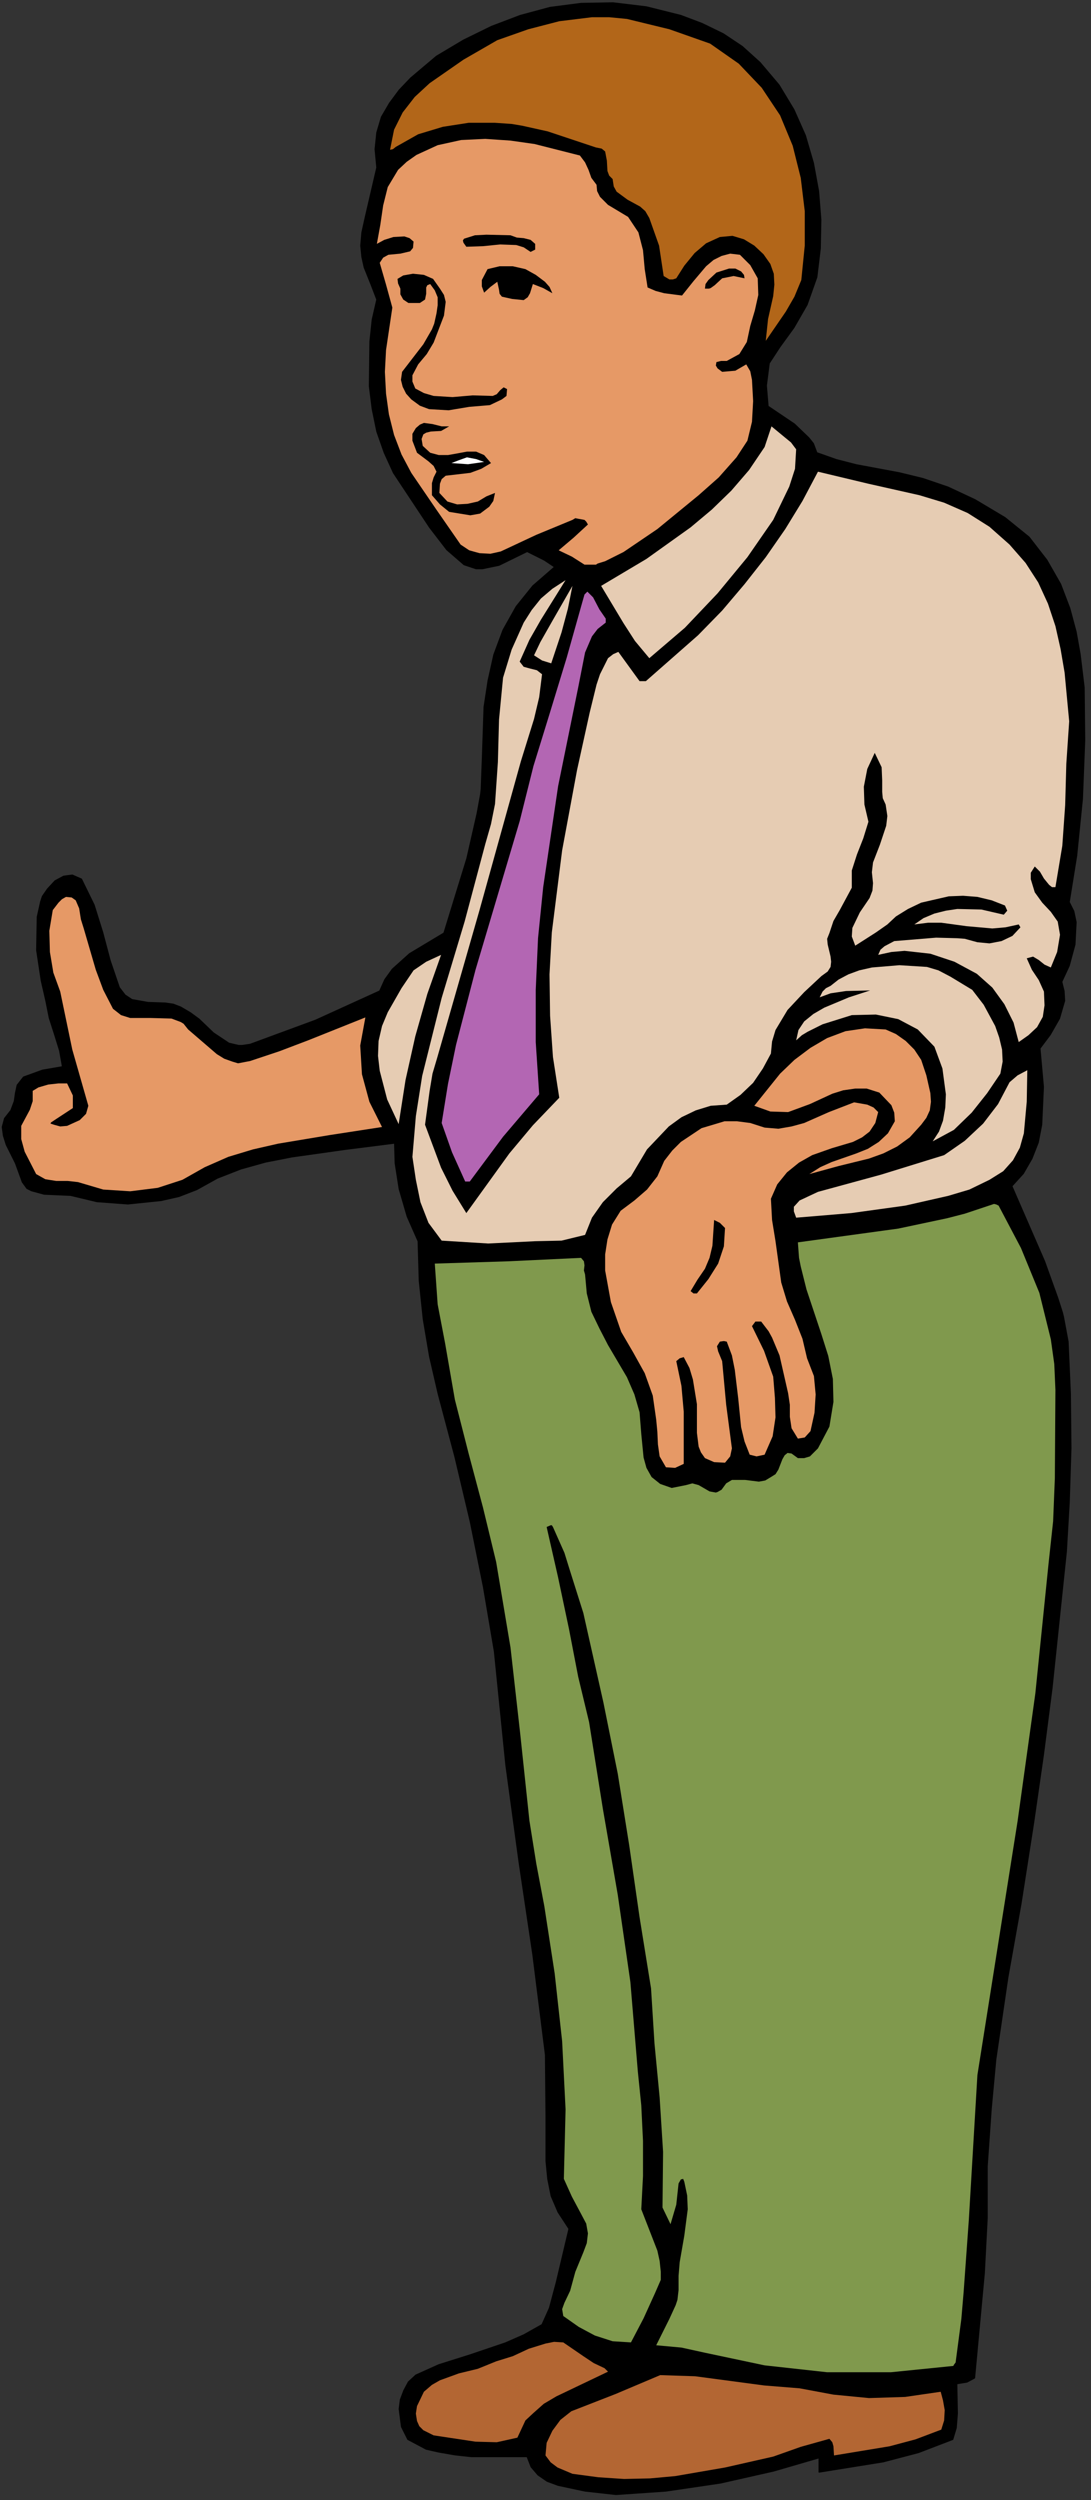
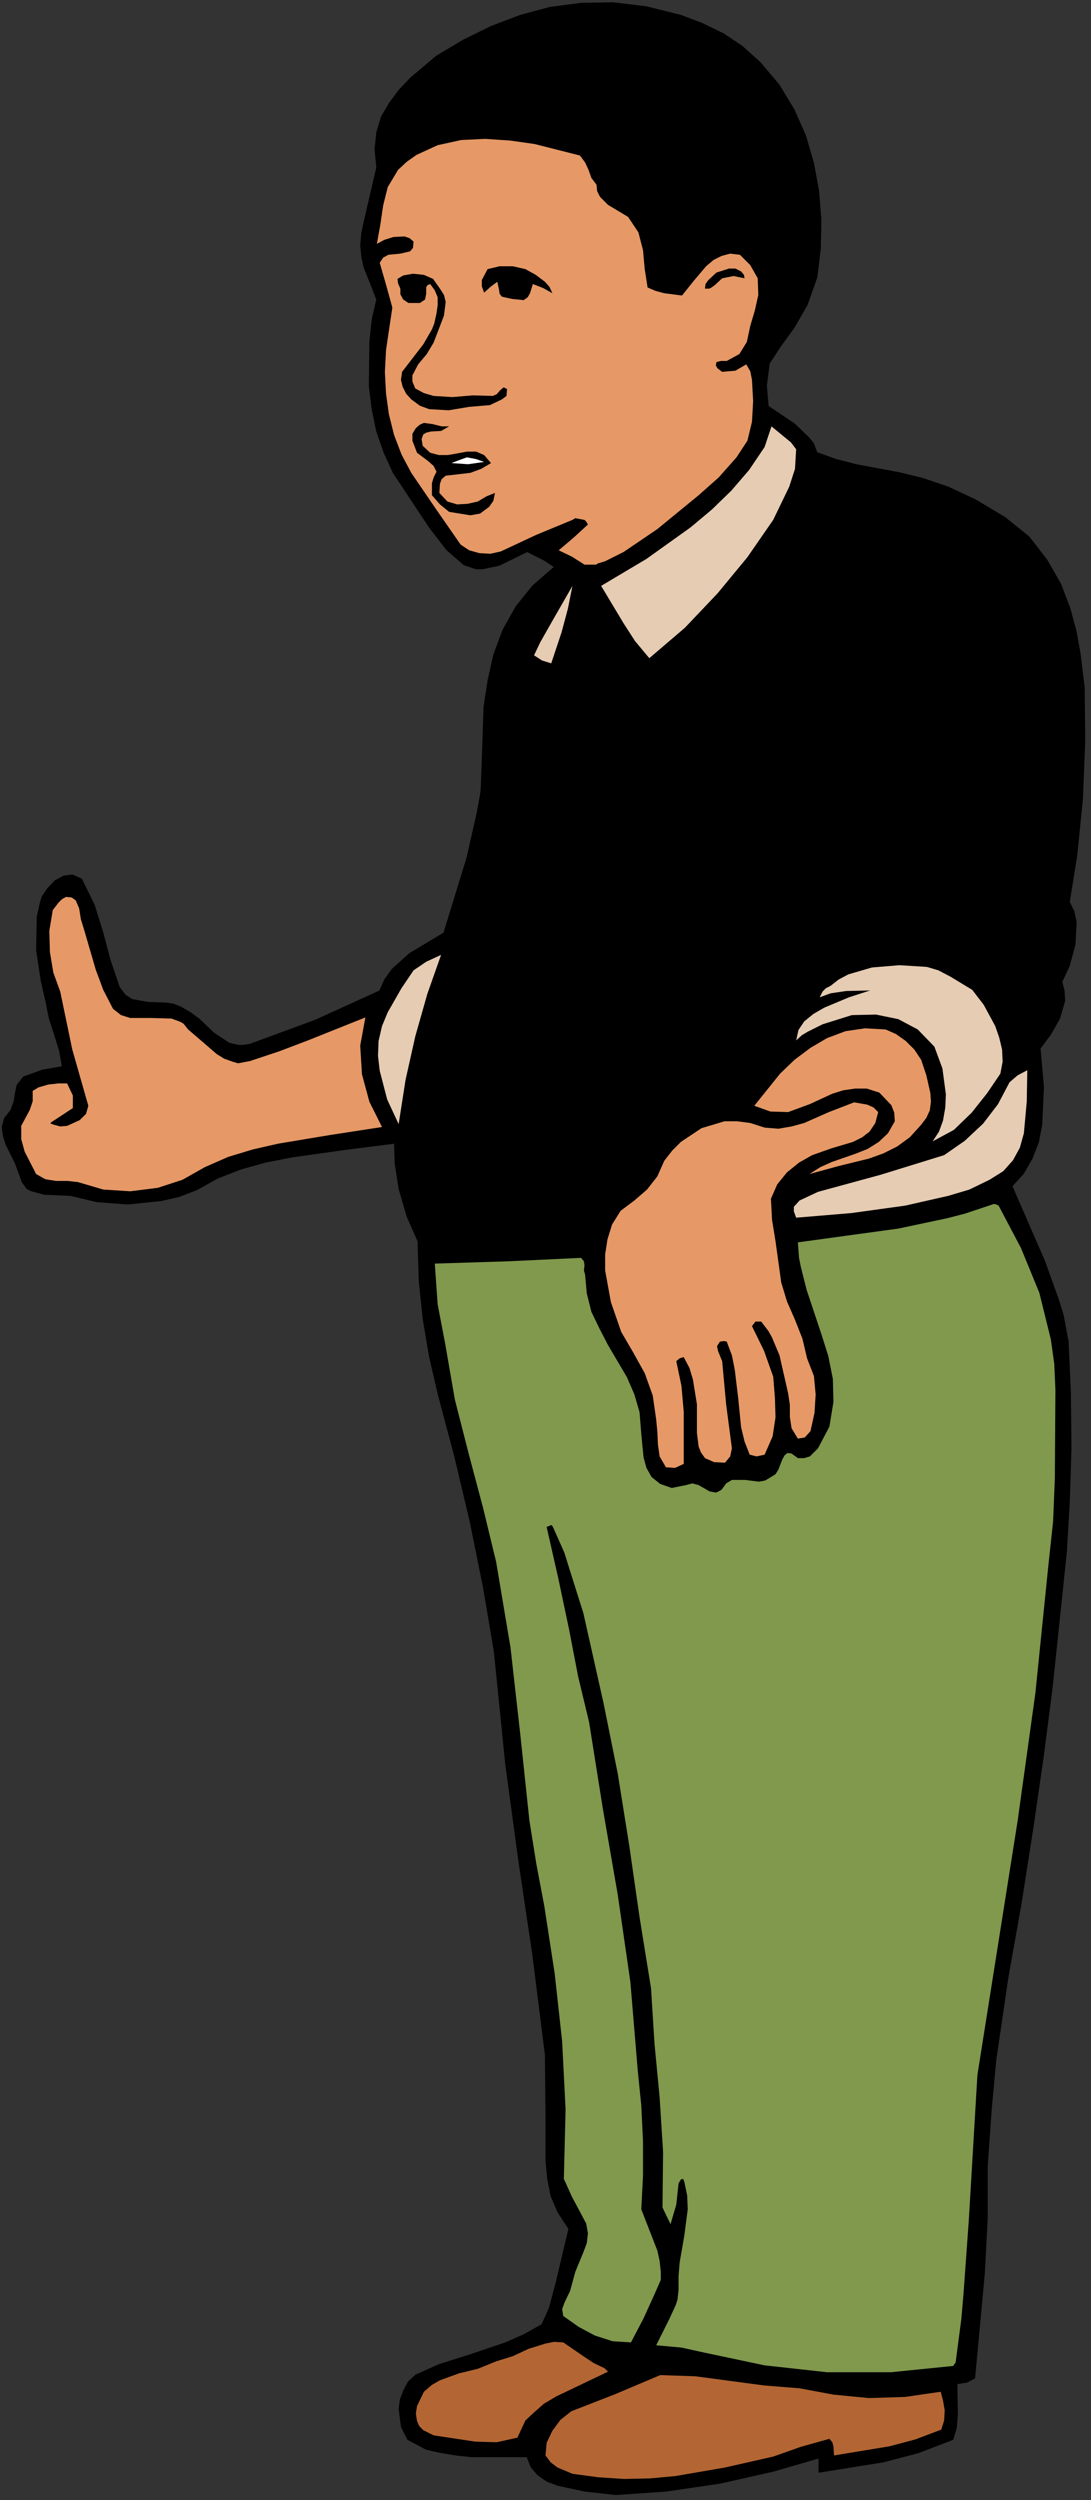
<svg xmlns="http://www.w3.org/2000/svg" xmlns:ns1="http://sodipodi.sourceforge.net/DTD/sodipodi-0.dtd" xmlns:ns2="http://www.inkscape.org/namespaces/inkscape" version="1.0" width="33.532mm" height="76.835mm" id="svg56" ns1:docname="CS002304.WMF">
  <rect width="100%" height="100%" fill="#333333" stroke="none" />
  <ns1:namedview pagecolor="#ffffff" bordercolor="#666666" borderopacity="1" objecttolerance="10" gridtolerance="10" guidetolerance="10" ns2:pageopacity="0" ns2:pageshadow="2" ns2:window-width="640" ns2:window-height="480" id="namedview58" />
  <defs id="defs6">
    <clipPath clipPathUnits="userSpaceOnUse" id="clipWmfPath1">
      <path d="M 0,0 L 126.6,0 L 126.6,290.267 L 0,290.267 z" id="path2" />
    </clipPath>
    <pattern id="WMFhbasepattern" patternUnits="userSpaceOnUse" width="6" height="6" x="0" y="0" />
  </defs>
  <path style="fill:#000000;fill-rule:nonzero;fill-opacity:1;stroke:none;" clip-path="url(#clipWmfPath1)" d="  M 88.287,7.265   L 90.486,9.864   L 92.218,12.73   L 93.551,15.73   L 94.484,18.929   L 95.083,22.195   L 95.35,25.527   L 95.283,28.86   L 94.883,32.193   L 93.751,35.392   L 92.218,38.058   L 90.619,40.257   L 89.353,42.19   L 89.02,44.79   L 89.22,47.189   L 92.285,49.255   L 93.951,50.855   L 94.484,51.522   L 94.883,52.588   L 97.149,53.388   L 99.481,53.988   L 104.478,54.921   L 107.21,55.587   L 110.142,56.587   L 113.274,58.053   L 116.739,60.12   L 119.537,62.386   L 121.603,65.052   L 123.202,67.851   L 124.268,70.65   L 125.001,73.383   L 125.467,75.983   L 125.934,79.848   L 126,85.98   L 125.734,92.779   L 125.068,99.377   L 124.201,104.776   L 124.734,105.842   L 125.001,107.109   L 124.868,109.708   L 124.201,112.174   L 123.335,114.04   L 123.602,115.107   L 123.668,116.24   L 123.069,118.306   L 122.002,120.172   L 120.803,121.772   L 121.203,126.238   L 121.003,130.637   L 120.603,132.703   L 119.87,134.569   L 118.871,136.302   L 117.538,137.768   L 121.336,146.5   L 122.869,150.765   L 123.402,152.432   L 123.535,152.965   L 124.068,155.831   L 124.335,161.896   L 124.401,168.228   L 124.201,174.493   L 123.868,180.225   L 122.202,196.088   L 121.203,203.82   L 120.07,211.685   L 118.604,221.083   L 117.072,229.681   L 115.672,239.212   L 115.139,244.944   L 114.673,251.609   L 114.673,257.608   L 114.34,264.006   L 113.207,276.203   L 112.341,276.67   L 111.141,276.87   L 111.208,280.336   L 111.075,282.002   L 110.675,283.335   L 106.677,284.868   L 102.613,285.934   L 95.15,287.134   L 95.15,285.468   L 89.886,287.001   L 83.689,288.4   L 77.359,289.334   L 71.562,289.733   L 67.964,289.334   L 64.833,288.667   L 63.567,288.2   L 62.5,287.467   L 61.701,286.534   L 61.234,285.334   L 54.771,285.334   L 52.905,285.135   L 50.973,284.801   L 49.507,284.468   L 47.375,283.335   L 46.642,281.869   L 46.376,279.802   L 46.509,278.736   L 46.909,277.67   L 47.442,276.67   L 48.308,275.87   L 50.973,274.67   L 54.571,273.537   L 58.702,272.138   L 60.835,271.204   L 62.967,270.005   L 63.833,268.072   L 64.633,265.072   L 66.099,258.874   L 64.833,256.941   L 64.033,255.075   L 63.633,253.075   L 63.433,251.009   L 63.433,245.81   L 63.367,238.679   L 61.901,227.015   L 60.302,216.284   L 58.769,205.02   L 57.436,191.823   L 56.17,184.358   L 54.638,176.759   L 52.839,169.161   L 50.907,161.896   L 49.907,157.564   L 49.174,153.231   L 48.708,148.766   L 48.574,144.167   L 47.308,141.301   L 46.376,138.102   L 45.909,135.102   L 45.843,132.77   L 40.046,133.503   L 33.915,134.369   L 30.85,134.969   L 27.985,135.769   L 25.253,136.835   L 22.855,138.168   L 20.789,138.968   L 18.723,139.435   L 14.859,139.835   L 11.261,139.568   L 8.196,138.835   L 5.131,138.701   L 3.665,138.302   L 3.132,138.035   L 2.599,137.302   L 1.799,135.102   L 0.733,132.969   L 0.4,131.903   L 0.267,130.903   L 0.533,129.904   L 1.266,128.97   L 1.666,127.904   L 1.799,126.971   L 1.999,126.038   L 2.732,125.105   L 4.931,124.305   L 7.263,123.905   L 6.93,122.039   L 6.33,120.106   L 5.73,118.24   L 5.331,116.24   L 4.797,113.907   L 4.264,110.375   L 4.331,106.509   L 4.731,104.709   L 4.931,104.109   L 5.53,103.243   L 6.397,102.31   L 7.396,101.777   L 8.396,101.643   L 9.462,102.11   L 10.928,105.109   L 11.927,108.308   L 12.793,111.574   L 13.859,114.707   L 14.526,115.573   L 15.325,116.107   L 17.191,116.44   L 19.19,116.507   L 20.123,116.64   L 20.989,116.973   L 22.122,117.64   L 23.121,118.373   L 24.787,119.972   L 26.586,121.172   L 27.719,121.439   L 28.119,121.439   L 29.051,121.305   L 36.647,118.506   L 44.11,115.107   L 44.71,113.774   L 45.576,112.574   L 47.575,110.775   L 51.573,108.375   L 54.238,99.71   L 55.437,94.445   L 55.837,92.245   L 55.904,91.646   L 56.037,88.113   L 56.237,82.114   L 56.703,79.049   L 57.37,76.049   L 58.436,73.183   L 59.968,70.45   L 61.901,68.051   L 64.433,65.852   L 63.233,65.052   L 61.234,64.052   L 57.969,65.652   L 56.037,66.052   L 55.304,66.052   L 53.905,65.585   L 51.906,63.852   L 49.907,61.253   L 45.709,54.921   L 44.643,52.588   L 43.777,50.122   L 43.244,47.522   L 42.911,44.856   L 42.977,39.658   L 43.244,37.125   L 43.777,34.792   L 43.111,33.059   L 42.311,31.06   L 42.045,29.86   L 41.911,28.527   L 42.045,26.994   L 42.444,25.194   L 43.777,19.462   L 43.577,17.329   L 43.777,15.396   L 44.31,13.597   L 45.243,11.997   L 46.376,10.464   L 47.708,9.065   L 50.707,6.532   L 53.838,4.666   L 57.103,3.066   L 60.435,1.8   L 63.9,0.866   L 67.498,0.4   L 71.229,0.333   L 75.094,0.8   L 79.092,1.8   L 81.557,2.733   L 84.022,3.932   L 86.221,5.399   L 88.287,7.265  z " id="path8" />
  <path style="fill:none;stroke:#000000;stroke-width:0.133px;stroke-linecap:round;stroke-linejoin:round;stroke-miterlimit:4;stroke-dasharray:none;stroke-opacity:1;" clip-path="url(#clipWmfPath1)" d="  M 88.287,7.265   L 90.486,9.864   L 92.218,12.73   L 93.551,15.73   L 94.484,18.929   L 95.083,22.195   L 95.35,25.527   L 95.283,28.86   L 94.883,32.193   L 93.751,35.392   L 92.218,38.058   L 90.619,40.257   L 89.353,42.19   L 89.02,44.79   L 89.22,47.189   L 92.285,49.255   L 93.951,50.855   L 94.484,51.522   L 94.883,52.588   L 97.149,53.388   L 99.481,53.988   L 104.478,54.921   L 107.21,55.587   L 110.142,56.587   L 113.274,58.053   L 116.739,60.12   L 119.537,62.386   L 121.603,65.052   L 123.202,67.851   L 124.268,70.65   L 125.001,73.383   L 125.467,75.983   L 125.934,79.848   L 126,85.98   L 125.734,92.779   L 125.068,99.377   L 124.201,104.776   L 124.734,105.842   L 125.001,107.109   L 124.868,109.708   L 124.201,112.174   L 123.335,114.04   L 123.602,115.107   L 123.668,116.24   L 123.069,118.306   L 122.002,120.172   L 120.803,121.772   L 121.203,126.238   L 121.003,130.637   L 120.603,132.703   L 119.87,134.569   L 118.871,136.302   L 117.538,137.768   L 121.336,146.5   L 122.869,150.765   L 123.402,152.432   L 123.535,152.965   L 124.068,155.831   L 124.335,161.896   L 124.401,168.228   L 124.201,174.493   L 123.868,180.225   L 122.202,196.088   L 121.203,203.82   L 120.07,211.685   L 118.604,221.083   L 117.072,229.681   L 115.672,239.212   L 115.139,244.944   L 114.673,251.609   L 114.673,257.608   L 114.34,264.006   L 113.207,276.203   L 112.341,276.67   L 111.141,276.87   L 111.208,280.336   L 111.075,282.002   L 110.675,283.335   L 106.677,284.868   L 102.613,285.934   L 95.15,287.134   L 95.15,285.468   L 89.886,287.001   L 83.689,288.4   L 77.359,289.334   L 71.562,289.733   L 67.964,289.334   L 64.833,288.667   L 63.567,288.2   L 62.5,287.467   L 61.701,286.534   L 61.234,285.334   L 54.771,285.334   L 52.905,285.135   L 50.973,284.801   L 49.507,284.468   L 47.375,283.335   L 46.642,281.869   L 46.376,279.802   L 46.509,278.736   L 46.909,277.67   L 47.442,276.67   L 48.308,275.87   L 50.973,274.67   L 54.571,273.537   L 58.702,272.138   L 60.835,271.204   L 62.967,270.005   L 63.833,268.072   L 64.633,265.072   L 66.099,258.874   L 64.833,256.941   L 64.033,255.075   L 63.633,253.075   L 63.433,251.009   L 63.433,245.81   L 63.367,238.679   L 61.901,227.015   L 60.302,216.284   L 58.769,205.02   L 57.436,191.823   L 56.17,184.358   L 54.638,176.759   L 52.839,169.161   L 50.907,161.896   L 49.907,157.564   L 49.174,153.231   L 48.708,148.766   L 48.574,144.167   L 47.308,141.301   L 46.376,138.102   L 45.909,135.102   L 45.843,132.77   L 40.046,133.503   L 33.915,134.369   L 30.85,134.969   L 27.985,135.769   L 25.253,136.835   L 22.855,138.168   L 20.789,138.968   L 18.723,139.435   L 14.859,139.835   L 11.261,139.568   L 8.196,138.835   L 5.131,138.701   L 3.665,138.302   L 3.132,138.035   L 2.599,137.302   L 1.799,135.102   L 0.733,132.969   L 0.4,131.903   L 0.267,130.903   L 0.533,129.904   L 1.266,128.97   L 1.666,127.904   L 1.799,126.971   L 1.999,126.038   L 2.732,125.105   L 4.931,124.305   L 7.263,123.905   L 6.93,122.039   L 6.33,120.106   L 5.73,118.24   L 5.331,116.24   L 4.797,113.907   L 4.264,110.375   L 4.331,106.509   L 4.731,104.709   L 4.931,104.109   L 5.53,103.243   L 6.397,102.31   L 7.396,101.777   L 8.396,101.643   L 9.462,102.11   L 10.928,105.109   L 11.927,108.308   L 12.793,111.574   L 13.859,114.707   L 14.526,115.573   L 15.325,116.107   L 17.191,116.44   L 19.19,116.507   L 20.123,116.64   L 20.989,116.973   L 22.122,117.64   L 23.121,118.373   L 24.787,119.972   L 26.586,121.172   L 27.719,121.439   L 28.119,121.439   L 29.051,121.305   L 36.647,118.506   L 44.11,115.107   L 44.71,113.774   L 45.576,112.574   L 47.575,110.775   L 51.573,108.375   L 54.238,99.71   L 55.437,94.445   L 55.837,92.245   L 55.904,91.646   L 56.037,88.113   L 56.237,82.114   L 56.703,79.049   L 57.37,76.049   L 58.436,73.183   L 59.968,70.45   L 61.901,68.051   L 64.433,65.852   L 63.233,65.052   L 61.234,64.052   L 57.969,65.652   L 56.037,66.052   L 55.304,66.052   L 53.905,65.585   L 51.906,63.852   L 49.907,61.253   L 45.709,54.921   L 44.643,52.588   L 43.777,50.122   L 43.244,47.522   L 42.911,44.856   L 42.977,39.658   L 43.244,37.125   L 43.777,34.792   L 43.111,33.059   L 42.311,31.06   L 42.045,29.86   L 41.911,28.527   L 42.045,26.994   L 42.444,25.194   L 43.777,19.462   L 43.577,17.329   L 43.777,15.396   L 44.31,13.597   L 45.243,11.997   L 46.376,10.464   L 47.708,9.065   L 50.707,6.532   L 53.838,4.666   L 57.103,3.066   L 60.435,1.8   L 63.9,0.866   L 67.498,0.4   L 71.229,0.333   L 75.094,0.8   L 79.092,1.8   L 81.557,2.733   L 84.022,3.932   L 86.221,5.399   L 88.287,7.265  z " id="path10" />
-   <path style="fill:#b26619;fill-rule:nonzero;fill-opacity:1;stroke:none;" clip-path="url(#clipWmfPath1)" d="  M 82.49,5.066   L 85.821,7.398   L 88.487,10.198   L 90.619,13.397   L 92.085,16.929   L 93.018,20.662   L 93.484,24.528   L 93.484,28.527   L 93.084,32.526   L 92.285,34.459   L 91.285,36.192   L 88.953,39.591   L 89.22,37.058   L 89.819,34.392   L 89.953,33.059   L 89.886,31.793   L 89.486,30.66   L 88.687,29.527   L 87.621,28.527   L 86.421,27.794   L 85.089,27.394   L 83.623,27.527   L 82.023,28.26   L 80.691,29.393   L 79.491,30.86   L 78.559,32.326   L 78.159,32.459   L 77.759,32.459   L 77.093,32.059   L 76.56,28.527   L 75.427,25.328   L 74.961,24.528   L 74.361,23.994   L 72.895,23.195   L 71.629,22.262   L 71.296,21.662   L 71.163,20.795   L 70.763,20.395   L 70.563,19.862   L 70.496,18.662   L 70.296,17.596   L 69.897,17.263   L 69.23,17.129   L 63.633,15.263   L 60.635,14.597   L 59.435,14.397   L 57.503,14.263   L 54.438,14.263   L 51.44,14.73   L 48.574,15.596   L 45.976,17.063   L 45.643,17.329   L 45.309,17.396   L 45.776,15.063   L 46.775,13.064   L 48.175,11.264   L 49.907,9.664   L 53.838,6.932   L 57.77,4.666   L 61.368,3.399   L 64.966,2.466   L 68.764,2   L 70.763,2   L 72.828,2.199   L 77.759,3.399   L 82.49,5.066  z " id="path12" />
  <path style="fill:#e69966;fill-rule:nonzero;fill-opacity:1;stroke:none;" clip-path="url(#clipWmfPath1)" d="  M 67.365,18.063   L 67.964,18.862   L 68.364,19.729   L 68.697,20.662   L 69.297,21.462   L 69.363,22.195   L 69.697,22.861   L 70.629,23.795   L 72.962,25.194   L 74.161,26.994   L 74.694,29.06   L 74.894,31.259   L 75.227,33.392   L 76.16,33.792   L 77.159,34.059   L 79.225,34.325   L 80.558,32.659   L 82.023,30.926   L 82.89,30.193   L 83.823,29.727   L 84.822,29.46   L 85.955,29.593   L 87.154,30.793   L 88.02,32.326   L 88.087,34.259   L 87.687,36.058   L 87.154,37.858   L 86.754,39.724   L 85.888,41.124   L 84.422,41.924   L 83.756,41.924   L 83.223,42.057   L 83.156,42.457   L 83.356,42.79   L 83.889,43.19   L 85.422,43.057   L 86.688,42.324   L 87.154,43.123   L 87.354,44.123   L 87.487,46.589   L 87.354,48.989   L 86.821,51.188   L 85.555,53.121   L 83.489,55.454   L 81.157,57.52   L 76.36,61.453   L 72.429,64.119   L 70.296,65.185   L 69.43,65.452   L 69.23,65.585   L 67.898,65.585   L 66.432,64.652   L 64.899,63.919   L 66.632,62.452   L 68.297,60.919   L 68.097,60.586   L 67.898,60.386   L 67.165,60.253   L 66.831,60.186   L 66.498,60.386   L 62.301,62.119   L 58.169,64.052   L 56.97,64.319   L 55.704,64.252   L 54.505,63.919   L 53.505,63.252   L 50.64,59.12   L 47.775,54.921   L 46.642,52.788   L 45.776,50.522   L 45.176,48.122   L 44.843,45.723   L 44.71,43.19   L 44.843,40.657   L 45.576,35.725   L 44.843,33.059   L 44.11,30.526   L 44.51,29.926   L 45.11,29.593   L 46.509,29.46   L 47.642,29.193   L 47.975,28.793   L 48.041,28.06   L 47.575,27.66   L 46.975,27.46   L 45.709,27.527   L 44.643,27.86   L 43.777,28.327   L 44.177,26.127   L 44.51,23.861   L 45.043,21.728   L 46.242,19.729   L 47.242,18.796   L 48.375,17.996   L 50.84,16.863   L 53.572,16.263   L 56.37,16.13   L 59.302,16.33   L 62.101,16.729   L 67.365,18.063  z " id="path14" />
-   <path style="fill:#000000;fill-rule:nonzero;fill-opacity:1;stroke:none;" clip-path="url(#clipWmfPath1)" d="  M 62.167,28.327   L 62.167,28.993   L 61.634,29.26   L 60.835,28.727   L 59.968,28.46   L 58.103,28.393   L 56.104,28.593   L 54.171,28.66   L 53.838,28.194   L 53.772,27.927   L 53.905,27.727   L 55.171,27.327   L 56.504,27.26   L 59.302,27.327   L 60.035,27.594   L 60.835,27.66   L 61.634,27.86   L 62.167,28.327  z " id="path16" />
  <path style="fill:#000000;fill-rule:nonzero;fill-opacity:1;stroke:none;" clip-path="url(#clipWmfPath1)" d="  M 86.488,32.326   L 85.222,32.059   L 83.889,32.326   L 83.023,33.126   L 82.557,33.459   L 82.357,33.526   L 81.89,33.526   L 81.957,32.992   L 82.29,32.526   L 83.223,31.659   L 84.689,31.193   L 85.422,31.193   L 86.088,31.526   L 86.421,31.926   L 86.488,32.326  z " id="path18" />
  <path style="fill:#000000;fill-rule:nonzero;fill-opacity:1;stroke:none;" clip-path="url(#clipWmfPath1)" d="  M 64.166,34.059   L 63.1,33.459   L 61.901,32.992   L 61.568,34.059   L 61.301,34.525   L 60.835,34.859   L 59.502,34.725   L 58.303,34.459   L 58.036,34.125   L 57.969,33.659   L 57.77,32.726   L 56.97,33.326   L 56.237,33.992   L 55.971,33.259   L 55.971,32.526   L 56.637,31.259   L 58.036,30.926   L 59.569,30.926   L 61.035,31.259   L 62.234,31.926   L 63.3,32.726   L 63.833,33.326   L 64.166,34.059  z " id="path20" />
  <path style="fill:#000000;fill-rule:nonzero;fill-opacity:1;stroke:none;" clip-path="url(#clipWmfPath1)" d="  M 51.106,33.526   L 51.573,34.259   L 51.773,35.059   L 51.573,36.658   L 50.373,39.791   L 49.574,41.124   L 48.574,42.324   L 47.908,43.59   L 47.908,44.323   L 48.241,45.123   L 49.241,45.656   L 50.373,45.989   L 52.572,46.123   L 54.904,45.923   L 57.237,45.989   L 57.703,45.789   L 58.103,45.323   L 58.503,44.99   L 58.902,45.19   L 58.836,45.989   L 58.303,46.389   L 56.903,47.056   L 54.505,47.256   L 52.106,47.656   L 49.84,47.522   L 48.774,47.123   L 47.775,46.389   L 47.175,45.723   L 46.775,44.923   L 46.575,44.123   L 46.709,43.19   L 49.174,39.991   L 50.174,38.258   L 50.44,37.591   L 50.707,36.392   L 50.84,35.459   L 50.84,34.525   L 50.507,33.726   L 49.974,32.992   L 49.641,33.126   L 49.507,33.392   L 49.507,34.125   L 49.374,34.792   L 48.774,35.192   L 47.442,35.192   L 46.842,34.792   L 46.509,34.192   L 46.509,33.526   L 46.242,32.926   L 46.176,32.393   L 46.842,31.993   L 47.975,31.793   L 49.241,31.926   L 50.307,32.393   L 51.106,33.526  z " id="path22" />
  <path style="fill:#000000;fill-rule:nonzero;fill-opacity:1;stroke:none;" clip-path="url(#clipWmfPath1)" d="  M 52.173,49.522   L 51.24,50.055   L 50.04,50.122   L 49.507,50.255   L 49.174,50.455   L 48.974,50.988   L 49.107,51.788   L 49.974,52.588   L 50.973,52.855   L 52.039,52.855   L 53.172,52.655   L 54.238,52.455   L 55.304,52.455   L 56.237,52.855   L 57.037,53.788   L 55.904,54.454   L 54.638,54.921   L 51.773,55.254   L 51.306,55.654   L 51.106,56.187   L 51.04,57.254   L 51.973,58.253   L 53.105,58.587   L 54.305,58.52   L 55.504,58.253   L 56.504,57.653   L 57.503,57.254   L 57.303,58.187   L 56.837,58.853   L 55.771,59.653   L 54.638,59.853   L 52.173,59.453   L 51.106,58.587   L 50.174,57.52   L 50.174,56.12   L 50.373,55.454   L 50.707,54.787   L 50.373,54.121   L 49.774,53.588   L 48.441,52.588   L 47.908,51.188   L 47.908,50.388   L 48.308,49.722   L 48.774,49.322   L 49.241,49.122   L 50.24,49.255   L 51.306,49.522   L 52.173,49.522  z " id="path24" />
  <path style="fill:#e6ccb3;fill-rule:nonzero;fill-opacity:1;stroke:none;" clip-path="url(#clipWmfPath1)" d="  M 92.485,52.188   L 92.351,54.454   L 91.685,56.52   L 89.819,60.386   L 86.821,64.718   L 83.356,68.918   L 79.558,72.917   L 75.427,76.449   L 73.761,74.45   L 72.429,72.383   L 69.83,68.051   L 75.094,64.918   L 80.224,61.253   L 82.69,59.186   L 84.955,56.987   L 87.021,54.587   L 88.82,51.921   L 89.619,49.522   L 91.152,50.788   L 91.885,51.388   L 92.485,52.188  z " id="path26" />
  <path style="fill:#ffffff;fill-rule:nonzero;fill-opacity:1;stroke:none;" clip-path="url(#clipWmfPath1)" d="  M 56.237,53.654   L 54.371,53.921   L 52.439,53.788   L 53.305,53.454   L 54.238,53.121   L 55.304,53.321   L 56.237,53.654  z " id="path28" />
-   <path style="fill:#e6ccb3;fill-rule:nonzero;fill-opacity:1;stroke:none;" clip-path="url(#clipWmfPath1)" d="  M 117.272,63.252   L 119.137,65.385   L 120.603,67.651   L 121.736,70.117   L 122.602,72.717   L 123.202,75.383   L 123.668,78.115   L 124.201,83.781   L 123.868,88.713   L 123.735,93.512   L 123.402,98.244   L 122.602,103.043   L 122.202,103.043   L 121.869,102.776   L 121.27,102.043   L 120.803,101.243   L 120.203,100.644   L 119.737,101.377   L 119.737,102.11   L 120.203,103.643   L 121.07,104.843   L 122.069,105.909   L 122.869,107.042   L 123.135,108.575   L 122.802,110.575   L 122.069,112.374   L 121.336,112.041   L 120.67,111.508   L 120.004,111.108   L 119.271,111.308   L 119.87,112.641   L 120.67,113.841   L 121.27,115.174   L 121.336,116.773   L 121.136,118.106   L 120.47,119.306   L 119.47,120.239   L 118.338,121.039   L 117.738,118.773   L 116.672,116.64   L 115.273,114.707   L 113.474,113.107   L 110.875,111.708   L 108.076,110.775   L 105.078,110.441   L 103.546,110.575   L 102.013,110.908   L 102.279,110.308   L 102.746,109.908   L 103.879,109.308   L 108.743,108.908   L 111.208,108.975   L 112.074,109.042   L 113.54,109.442   L 114.94,109.575   L 116.339,109.308   L 117.605,108.708   L 118.538,107.709   L 118.338,107.375   L 116.805,107.709   L 115.273,107.842   L 112.274,107.575   L 109.342,107.175   L 107.81,107.175   L 106.211,107.375   L 107.277,106.642   L 108.543,106.109   L 109.876,105.776   L 111.208,105.576   L 114.007,105.642   L 116.605,106.242   L 117.005,105.776   L 116.739,105.176   L 115.206,104.576   L 113.54,104.176   L 111.874,104.043   L 110.209,104.109   L 107.01,104.843   L 105.478,105.576   L 104.079,106.442   L 103.079,107.375   L 101.746,108.308   L 99.348,109.841   L 98.948,108.775   L 99.015,107.775   L 99.881,105.976   L 101.013,104.309   L 101.347,103.443   L 101.413,102.576   L 101.28,101.31   L 101.413,100.177   L 102.213,98.111   L 102.946,95.911   L 103.079,94.778   L 102.879,93.445   L 102.546,92.712   L 102.479,91.979   L 102.479,90.646   L 102.413,89.113   L 101.613,87.447   L 100.747,89.313   L 100.347,91.379   L 100.414,93.445   L 100.88,95.445   L 100.281,97.378   L 99.548,99.244   L 98.948,101.11   L 98.948,103.11   L 97.549,105.709   L 96.816,106.975   L 96.349,108.375   L 96.083,109.042   L 96.149,109.708   L 96.483,111.108   L 96.549,111.708   L 96.483,112.308   L 96.149,112.841   L 95.416,113.374   L 93.418,115.24   L 91.485,117.306   L 90.086,119.639   L 89.686,120.972   L 89.553,122.372   L 88.62,124.105   L 87.487,125.771   L 86.021,127.171   L 84.422,128.304   L 82.557,128.437   L 80.824,128.97   L 79.158,129.77   L 77.692,130.837   L 75.16,133.503   L 73.295,136.635   L 71.629,138.035   L 70.03,139.635   L 68.764,141.434   L 67.964,143.434   L 65.232,144.1   L 62.167,144.167   L 56.703,144.434   L 51.306,144.1   L 49.774,142.034   L 48.841,139.635   L 48.308,137.035   L 47.908,134.369   L 48.308,129.637   L 49.041,124.971   L 51.306,115.907   L 53.972,107.042   L 56.37,98.044   L 57.037,95.711   L 57.503,93.379   L 57.836,88.513   L 57.969,83.581   L 58.436,78.715   L 59.435,75.449   L 60.835,72.317   L 61.767,70.85   L 62.834,69.517   L 64.166,68.384   L 65.699,67.385   L 62.834,71.983   L 61.501,74.316   L 60.368,76.849   L 60.835,77.449   L 61.568,77.649   L 62.367,77.849   L 62.967,78.315   L 62.634,80.981   L 62.034,83.514   L 60.501,88.446   L 55.704,105.709   L 50.773,122.905   L 50.24,124.705   L 49.907,126.704   L 49.374,130.637   L 51.24,135.636   L 52.572,138.302   L 54.171,140.901   L 59.169,133.969   L 61.901,130.703   L 64.966,127.504   L 64.233,122.772   L 63.9,117.973   L 63.833,113.174   L 64.1,108.308   L 65.299,98.777   L 67.031,89.446   L 68.497,82.781   L 69.297,79.515   L 69.697,78.315   L 70.629,76.449   L 71.229,75.983   L 71.829,75.716   L 74.294,79.115   L 75.027,79.115   L 81.091,73.783   L 83.889,70.917   L 86.488,67.851   L 88.953,64.718   L 91.219,61.453   L 93.218,58.187   L 95.017,54.787   L 100.88,56.187   L 106.81,57.52   L 109.676,58.387   L 112.407,59.586   L 114.94,61.186   L 117.272,63.252  z " id="path30" />
-   <path style="fill:#b366b3;fill-rule:nonzero;fill-opacity:1;stroke:none;" clip-path="url(#clipWmfPath1)" d="  M 70.363,72.317   L 69.43,73.05   L 68.764,73.916   L 67.964,75.783   L 67.165,79.848   L 64.833,91.312   L 63.1,103.043   L 62.5,108.975   L 62.234,114.974   L 62.234,121.039   L 62.634,127.104   L 58.436,132.036   L 54.571,137.235   L 54.038,137.235   L 52.506,133.836   L 51.306,130.437   L 52.039,125.904   L 52.972,121.372   L 55.238,112.641   L 60.368,95.378   L 61.967,88.98   L 63.9,82.714   L 65.832,76.382   L 67.631,69.984   L 67.898,69.051   L 68.231,68.718   L 68.897,69.384   L 69.63,70.784   L 70.363,71.85   L 70.363,72.317  z " id="path32" />
  <path style="fill:#e6ccb3;fill-rule:nonzero;fill-opacity:1;stroke:none;" clip-path="url(#clipWmfPath1)" d="  M 64.033,77.049   L 62.967,76.716   L 62.034,76.116   L 62.767,74.583   L 64.166,72.117   L 66.498,68.051   L 65.965,70.717   L 65.232,73.45   L 64.033,77.049  z " id="path34" />
  <path style="fill:#e69966;fill-rule:nonzero;fill-opacity:1;stroke:none;" clip-path="url(#clipWmfPath1)" d="  M 9.728,107.842   L 11.127,112.641   L 11.994,114.974   L 13.126,117.173   L 14.059,117.906   L 15.125,118.24   L 17.524,118.24   L 19.923,118.306   L 20.989,118.706   L 21.322,118.906   L 21.855,119.573   L 25.187,122.439   L 26.053,122.972   L 26.986,123.305   L 27.652,123.505   L 29.051,123.238   L 32.45,122.105   L 35.781,120.839   L 42.444,118.173   L 41.845,121.439   L 42.045,124.771   L 42.911,127.971   L 44.377,130.903   L 38.313,131.836   L 32.316,132.836   L 29.385,133.503   L 26.519,134.369   L 23.787,135.569   L 21.189,137.035   L 18.324,137.968   L 15.125,138.368   L 11.994,138.168   L 9.062,137.302   L 7.863,137.168   L 6.53,137.168   L 5.264,136.969   L 4.198,136.369   L 2.865,133.769   L 2.465,132.303   L 2.465,130.77   L 3.465,128.904   L 3.798,127.904   L 3.798,126.704   L 4.464,126.304   L 5.597,125.971   L 6.796,125.838   L 7.796,125.838   L 8.462,127.237   L 8.462,128.704   L 6.53,129.97   L 5.93,130.37   L 5.864,130.503   L 6.263,130.637   L 6.996,130.837   L 7.796,130.77   L 9.262,130.103   L 9.995,129.37   L 10.261,128.437   L 8.396,121.905   L 6.996,115.174   L 6.197,112.974   L 5.797,110.575   L 5.73,108.109   L 6.13,105.709   L 6.796,104.843   L 7.196,104.443   L 7.663,104.176   L 8.329,104.243   L 8.795,104.576   L 9.195,105.509   L 9.395,106.775   L 9.728,107.842  z " id="path36" />
  <path style="fill:#e6ccb3;fill-rule:nonzero;fill-opacity:1;stroke:none;" clip-path="url(#clipWmfPath1)" d="  M 51.24,110.908   L 49.641,115.44   L 48.241,120.372   L 47.109,125.438   L 46.309,130.57   L 44.976,127.704   L 44.11,124.371   L 43.91,122.639   L 43.977,120.906   L 44.377,119.173   L 45.043,117.573   L 46.642,114.774   L 48.041,112.707   L 49.507,111.708   L 51.24,110.908  z " id="path38" />
-   <path style="fill:#e6ccb3;fill-rule:nonzero;fill-opacity:1;stroke:none;" clip-path="url(#clipWmfPath1)" d="  M 112.941,114.974   L 114.273,116.707   L 115.606,119.173   L 116.072,120.506   L 116.405,121.905   L 116.472,123.305   L 116.206,124.705   L 114.673,126.971   L 112.874,129.237   L 110.808,131.237   L 108.343,132.57   L 109.076,131.436   L 109.542,130.17   L 109.809,128.637   L 109.876,127.104   L 109.476,124.105   L 108.543,121.572   L 106.611,119.573   L 104.345,118.373   L 101.746,117.84   L 98.948,117.906   L 95.55,118.973   L 93.817,119.839   L 93.151,120.239   L 92.485,120.839   L 92.751,119.639   L 93.418,118.639   L 94.484,117.773   L 95.75,117.04   L 98.615,115.84   L 101.08,115.04   L 98.282,115.107   L 96.483,115.374   L 95.217,115.84   L 95.55,115.174   L 95.95,114.774   L 96.483,114.507   L 97.415,113.774   L 98.548,113.174   L 99.814,112.707   L 101.28,112.374   L 104.478,112.108   L 107.677,112.308   L 109.009,112.707   L 110.409,113.441   L 112.941,114.974  z " id="path40" />
+   <path style="fill:#e6ccb3;fill-rule:nonzero;fill-opacity:1;stroke:none;" clip-path="url(#clipWmfPath1)" d="  M 112.941,114.974   L 114.273,116.707   L 115.606,119.173   L 116.072,120.506   L 116.405,121.905   L 116.472,123.305   L 116.206,124.705   L 114.673,126.971   L 112.874,129.237   L 110.808,131.237   L 108.343,132.57   L 109.076,131.436   L 109.542,130.17   L 109.809,128.637   L 109.876,127.104   L 109.476,124.105   L 108.543,121.572   L 106.611,119.573   L 104.345,118.373   L 101.746,117.84   L 98.948,117.906   L 95.55,118.973   L 93.817,119.839   L 93.151,120.239   L 92.485,120.839   L 92.751,119.639   L 93.418,118.639   L 94.484,117.773   L 95.75,117.04   L 98.615,115.84   L 101.08,115.04   L 98.282,115.107   L 96.483,115.374   L 95.217,115.84   L 95.55,115.174   L 95.95,114.774   L 96.483,114.507   L 97.415,113.774   L 98.548,113.174   L 101.28,112.374   L 104.478,112.108   L 107.677,112.308   L 109.009,112.707   L 110.409,113.441   L 112.941,114.974  z " id="path40" />
  <path style="fill:#e69966;fill-rule:nonzero;fill-opacity:1;stroke:none;" clip-path="url(#clipWmfPath1)" d="  M 107.01,123.105   L 107.61,124.905   L 108.076,126.971   L 108.143,127.971   L 108.01,128.97   L 107.61,129.837   L 107.01,130.637   L 105.678,132.103   L 104.212,133.169   L 102.613,133.969   L 100.947,134.569   L 97.415,135.436   L 94.017,136.369   L 95.283,135.569   L 96.616,134.969   L 99.481,133.969   L 100.814,133.436   L 102.08,132.636   L 103.146,131.636   L 103.945,130.237   L 103.879,129.237   L 103.546,128.371   L 102.146,126.904   L 100.68,126.438   L 99.348,126.438   L 97.948,126.638   L 96.682,127.037   L 94.084,128.237   L 91.552,129.17   L 89.486,129.104   L 87.621,128.437   L 90.619,124.705   L 92.285,123.105   L 94.15,121.705   L 96.083,120.572   L 98.215,119.772   L 100.48,119.439   L 102.879,119.573   L 104.079,120.106   L 105.211,120.906   L 106.211,121.905   L 107.01,123.105  z " id="path42" />
  <path style="fill:#e6ccb3;fill-rule:nonzero;fill-opacity:1;stroke:none;" clip-path="url(#clipWmfPath1)" d="  M 119.337,124.305   L 119.271,127.971   L 118.937,131.636   L 118.471,133.303   L 117.671,134.769   L 116.539,136.035   L 114.94,137.035   L 112.607,138.168   L 110.142,138.901   L 105.145,140.035   L 98.881,140.901   L 92.485,141.434   L 92.218,140.701   L 92.218,140.168   L 92.884,139.435   L 95.017,138.435   L 102.346,136.435   L 109.676,134.169   L 112.074,132.503   L 114.207,130.503   L 115.939,128.237   L 117.272,125.704   L 118.204,124.905   L 119.337,124.305  z " id="path44" />
  <path style="fill:#e69966;fill-rule:nonzero;fill-opacity:1;stroke:none;" clip-path="url(#clipWmfPath1)" d="  M 102.013,129.17   L 101.68,130.437   L 101.013,131.436   L 100.147,132.103   L 99.081,132.636   L 96.616,133.369   L 94.35,134.169   L 92.818,135.036   L 91.419,136.169   L 90.286,137.568   L 89.553,139.235   L 89.686,141.701   L 90.086,144.167   L 90.752,148.966   L 91.419,151.165   L 92.351,153.298   L 93.218,155.498   L 93.751,157.764   L 94.55,159.83   L 94.75,161.963   L 94.617,164.096   L 94.15,166.228   L 93.484,166.962   L 92.685,167.095   L 91.952,165.895   L 91.752,164.562   L 91.752,163.163   L 91.552,161.83   L 90.552,157.431   L 89.686,155.364   L 89.286,154.631   L 88.42,153.498   L 87.754,153.498   L 87.354,154.031   L 88.753,156.897   L 89.819,159.897   L 90.019,162.363   L 90.086,164.629   L 89.753,166.828   L 88.82,168.961   L 87.887,169.161   L 87.087,168.961   L 86.488,167.428   L 86.088,165.762   L 85.755,162.429   L 85.355,159.097   L 85.022,157.431   L 84.422,155.831   L 84.089,155.764   L 83.623,155.831   L 83.289,156.364   L 83.423,156.964   L 83.889,158.097   L 84.356,163.163   L 85.022,168.228   L 84.822,169.161   L 84.222,169.894   L 82.956,169.828   L 81.89,169.361   L 81.424,168.695   L 81.157,168.028   L 80.957,166.428   L 80.957,163.096   L 80.491,160.23   L 80.091,158.897   L 79.425,157.63   L 78.958,157.764   L 78.559,158.097   L 79.158,160.963   L 79.425,163.962   L 79.425,170.028   L 78.425,170.494   L 77.359,170.428   L 76.626,169.161   L 76.426,167.761   L 76.36,166.295   L 76.227,164.895   L 75.827,162.096   L 74.894,159.497   L 73.561,157.097   L 72.162,154.698   L 70.963,151.232   L 70.296,147.566   L 70.296,145.7   L 70.563,143.967   L 71.096,142.234   L 72.095,140.634   L 73.695,139.435   L 75.16,138.168   L 76.36,136.635   L 77.159,134.836   L 78.092,133.636   L 79.092,132.636   L 81.49,131.037   L 84.156,130.237   L 85.622,130.237   L 87.154,130.437   L 88.82,130.97   L 90.419,131.103   L 91.952,130.837   L 93.418,130.437   L 96.283,129.17   L 99.214,128.037   L 100.747,128.304   L 101.48,128.637   L 102.013,129.17  z " id="path46" />
  <path style="fill:#80994d;fill-rule:nonzero;fill-opacity:1;stroke:none;" clip-path="url(#clipWmfPath1)" d="  M 116.006,140.035   L 118.604,144.967   L 120.736,150.166   L 122.069,155.564   L 122.469,158.43   L 122.602,161.43   L 122.536,171.694   L 122.336,176.693   L 121.803,181.625   L 120.27,196.688   L 118.204,211.551   L 113.54,241.011   L 112.541,257.874   L 111.941,266.206   L 111.675,269.338   L 111.008,274.404   L 110.808,274.67   L 110.742,274.804   L 103.479,275.537   L 96.083,275.537   L 88.82,274.737   L 81.89,273.271   L 79.158,272.671   L 76.227,272.404   L 77.759,269.338   L 78.492,267.739   L 78.692,267.139   L 78.825,266.006   L 78.825,264.339   L 78.958,262.74   L 79.491,259.674   L 79.891,256.608   L 79.825,255.008   L 79.491,253.408   L 79.358,253.075   L 79.092,253.142   L 78.825,253.608   L 78.559,256.075   L 77.892,258.341   L 76.959,256.408   L 77.026,249.943   L 76.626,243.611   L 76.027,237.345   L 75.627,230.947   L 74.294,222.682   L 73.095,214.351   L 71.762,206.019   L 70.096,197.755   L 67.764,187.357   L 66.165,182.291   L 65.565,180.359   L 64.233,177.359   L 64.1,177.159   L 63.966,177.159   L 63.5,177.359   L 64.833,183.225   L 66.099,189.223   L 67.165,194.755   L 68.431,200.021   L 70.03,210.085   L 71.762,220.083   L 73.228,230.214   L 74.094,240.611   L 74.494,244.544   L 74.694,248.676   L 74.694,252.742   L 74.494,256.608   L 76.36,261.407   L 76.626,262.606   L 76.76,263.873   L 76.76,264.806   L 76.093,266.339   L 74.761,269.272   L 73.295,272.071   L 71.163,271.938   L 69.097,271.271   L 67.231,270.271   L 65.432,269.005   L 65.299,268.205   L 65.565,267.472   L 66.232,266.072   L 66.831,263.873   L 67.764,261.607   L 68.164,260.54   L 68.297,259.407   L 68.097,258.274   L 67.498,257.141   L 66.432,255.141   L 65.499,253.075   L 65.699,245.01   L 65.299,237.079   L 64.433,229.214   L 63.233,221.416   L 62.301,216.484   L 61.501,211.485   L 60.435,201.42   L 59.302,191.356   L 57.636,181.425   L 56.104,175.093   L 54.438,168.828   L 52.839,162.563   L 51.706,156.031   L 50.84,151.499   L 50.507,146.766   L 59.036,146.5   L 67.498,146.1   L 67.831,146.5   L 67.898,146.966   L 67.831,147.566   L 67.964,148.033   L 68.164,150.232   L 68.697,152.365   L 69.63,154.298   L 70.629,156.231   L 72.828,159.963   L 73.695,161.963   L 74.294,164.029   L 74.494,166.562   L 74.761,169.294   L 75.094,170.494   L 75.693,171.561   L 76.693,172.36   L 78.026,172.827   L 79.691,172.494   L 80.424,172.294   L 81.157,172.494   L 82.423,173.227   L 83.156,173.36   L 83.356,173.294   L 83.823,173.027   L 84.356,172.294   L 85.022,171.894   L 86.554,171.894   L 88.154,172.094   L 88.887,171.961   L 89.553,171.561   L 90.086,171.227   L 90.419,170.694   L 90.885,169.494   L 91.152,169.028   L 91.485,168.761   L 91.952,168.828   L 92.685,169.361   L 93.418,169.361   L 94.084,169.161   L 95.017,168.228   L 96.349,165.695   L 96.816,162.829   L 96.749,160.163   L 96.216,157.497   L 95.416,154.964   L 93.684,149.766   L 93.018,147.1   L 92.818,146.1   L 92.685,144.3   L 104.345,142.701   L 110.009,141.501   L 112.074,140.968   L 115.473,139.835   L 115.739,139.901   L 116.006,140.035  z " id="path48" />
-   <path style="fill:#000000;fill-rule:nonzero;fill-opacity:1;stroke:none;" clip-path="url(#clipWmfPath1)" d="  M 84.222,142.634   L 84.089,144.767   L 83.423,146.766   L 82.29,148.566   L 80.957,150.232   L 80.558,150.232   L 80.224,149.966   L 81.024,148.633   L 81.89,147.366   L 82.423,146.1   L 82.756,144.7   L 82.956,141.701   L 83.623,142.034   L 84.222,142.634  z " id="path50" />
  <path style="fill:#b36633;fill-rule:nonzero;fill-opacity:1;stroke:none;" clip-path="url(#clipWmfPath1)" d="  M 70.23,275.07   L 70.629,275.47   L 64.633,278.336   L 63.167,279.203   L 61.967,280.269   L 61.035,281.135   L 60.102,283.135   L 57.703,283.668   L 55.238,283.602   L 50.373,282.868   L 49.174,282.269   L 48.708,281.802   L 48.441,281.202   L 48.308,280.336   L 48.441,279.469   L 49.241,277.803   L 50.174,277.003   L 51.106,276.47   L 53.305,275.67   L 55.504,275.137   L 57.636,274.27   L 59.569,273.67   L 61.434,272.804   L 63.367,272.204   L 64.366,272.004   L 65.432,272.071   L 67.764,273.67   L 68.964,274.47   L 70.23,275.07  z " id="path52" />
  <path style="fill:#b36633;fill-rule:nonzero;fill-opacity:1;stroke:none;" clip-path="url(#clipWmfPath1)" d="  M 92.884,277.403   L 96.816,278.136   L 100.947,278.536   L 105.145,278.403   L 109.276,277.803   L 109.542,278.803   L 109.742,279.936   L 109.676,281.135   L 109.342,282.202   L 106.344,283.335   L 103.346,284.135   L 96.882,285.201   L 96.816,284.135   L 96.682,283.668   L 96.349,283.268   L 93.018,284.201   L 89.819,285.334   L 84.222,286.601   L 78.425,287.601   L 75.494,287.867   L 72.495,287.934   L 69.497,287.734   L 66.498,287.334   L 64.766,286.601   L 63.966,286.001   L 63.367,285.201   L 63.5,283.735   L 64.166,282.335   L 65.099,281.069   L 66.365,280.069   L 71.496,278.069   L 76.693,275.87   L 80.757,276.003   L 84.755,276.536   L 88.753,277.07   L 92.884,277.403  z " id="path54" />
</svg>